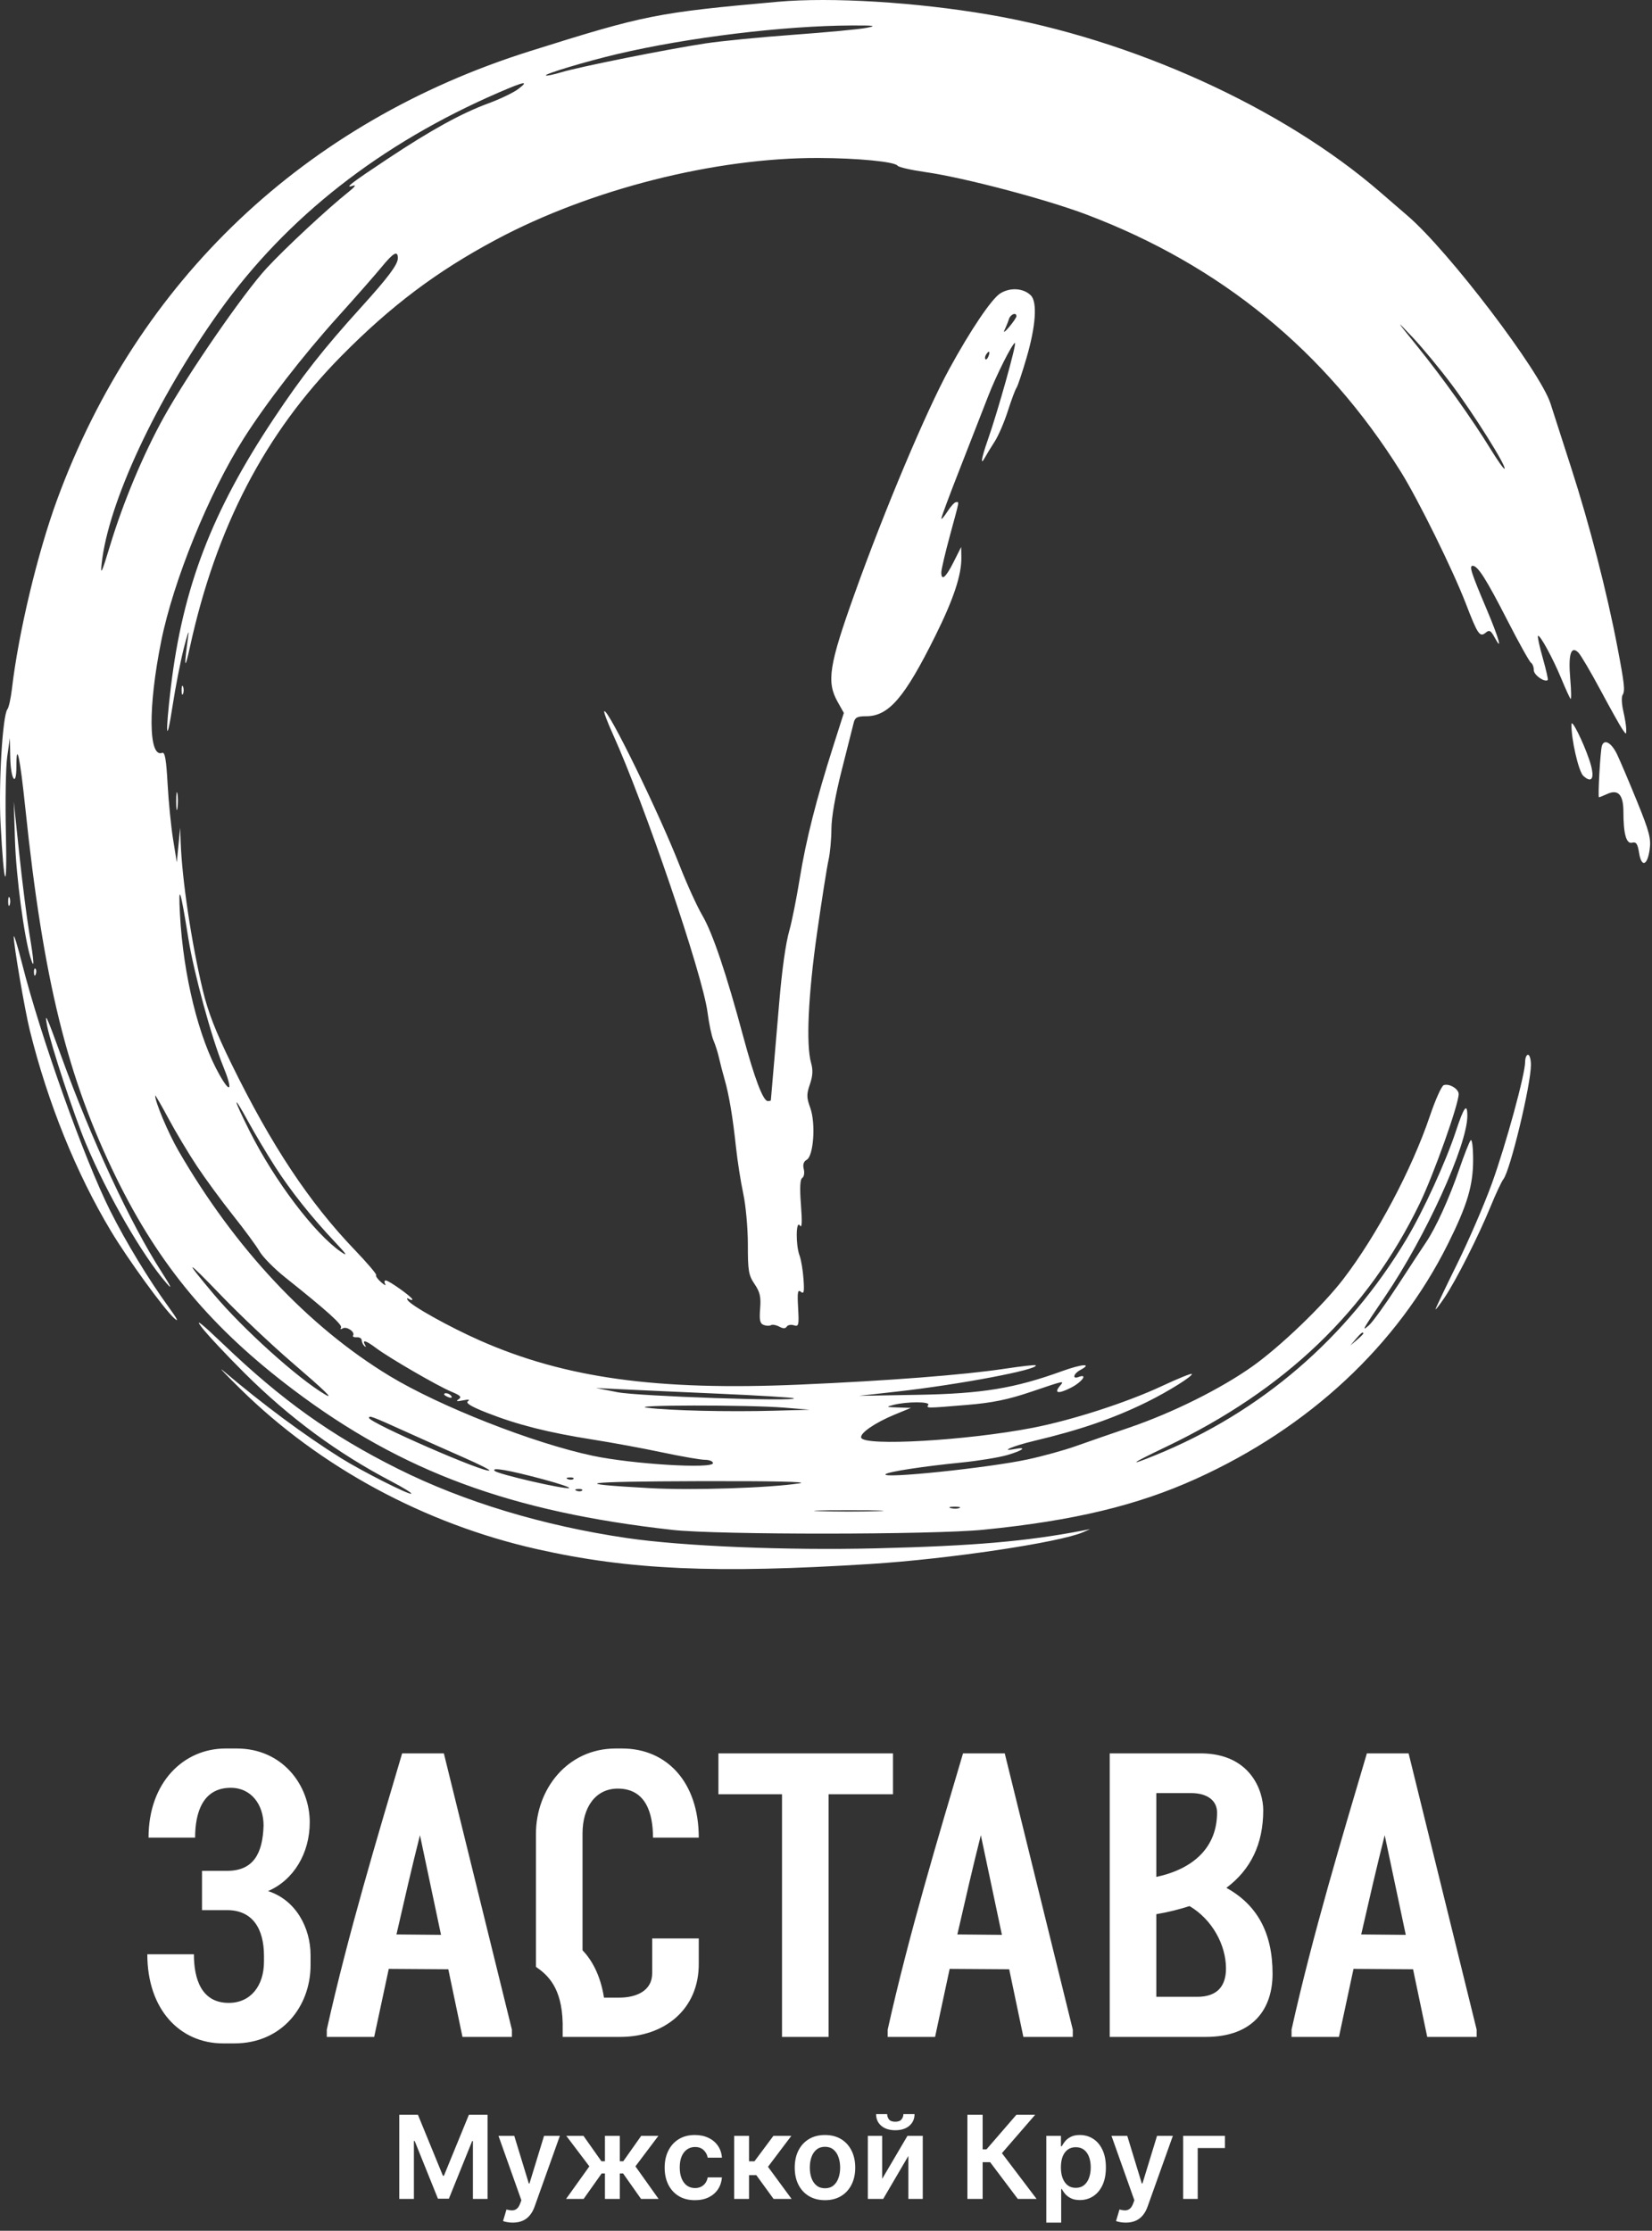
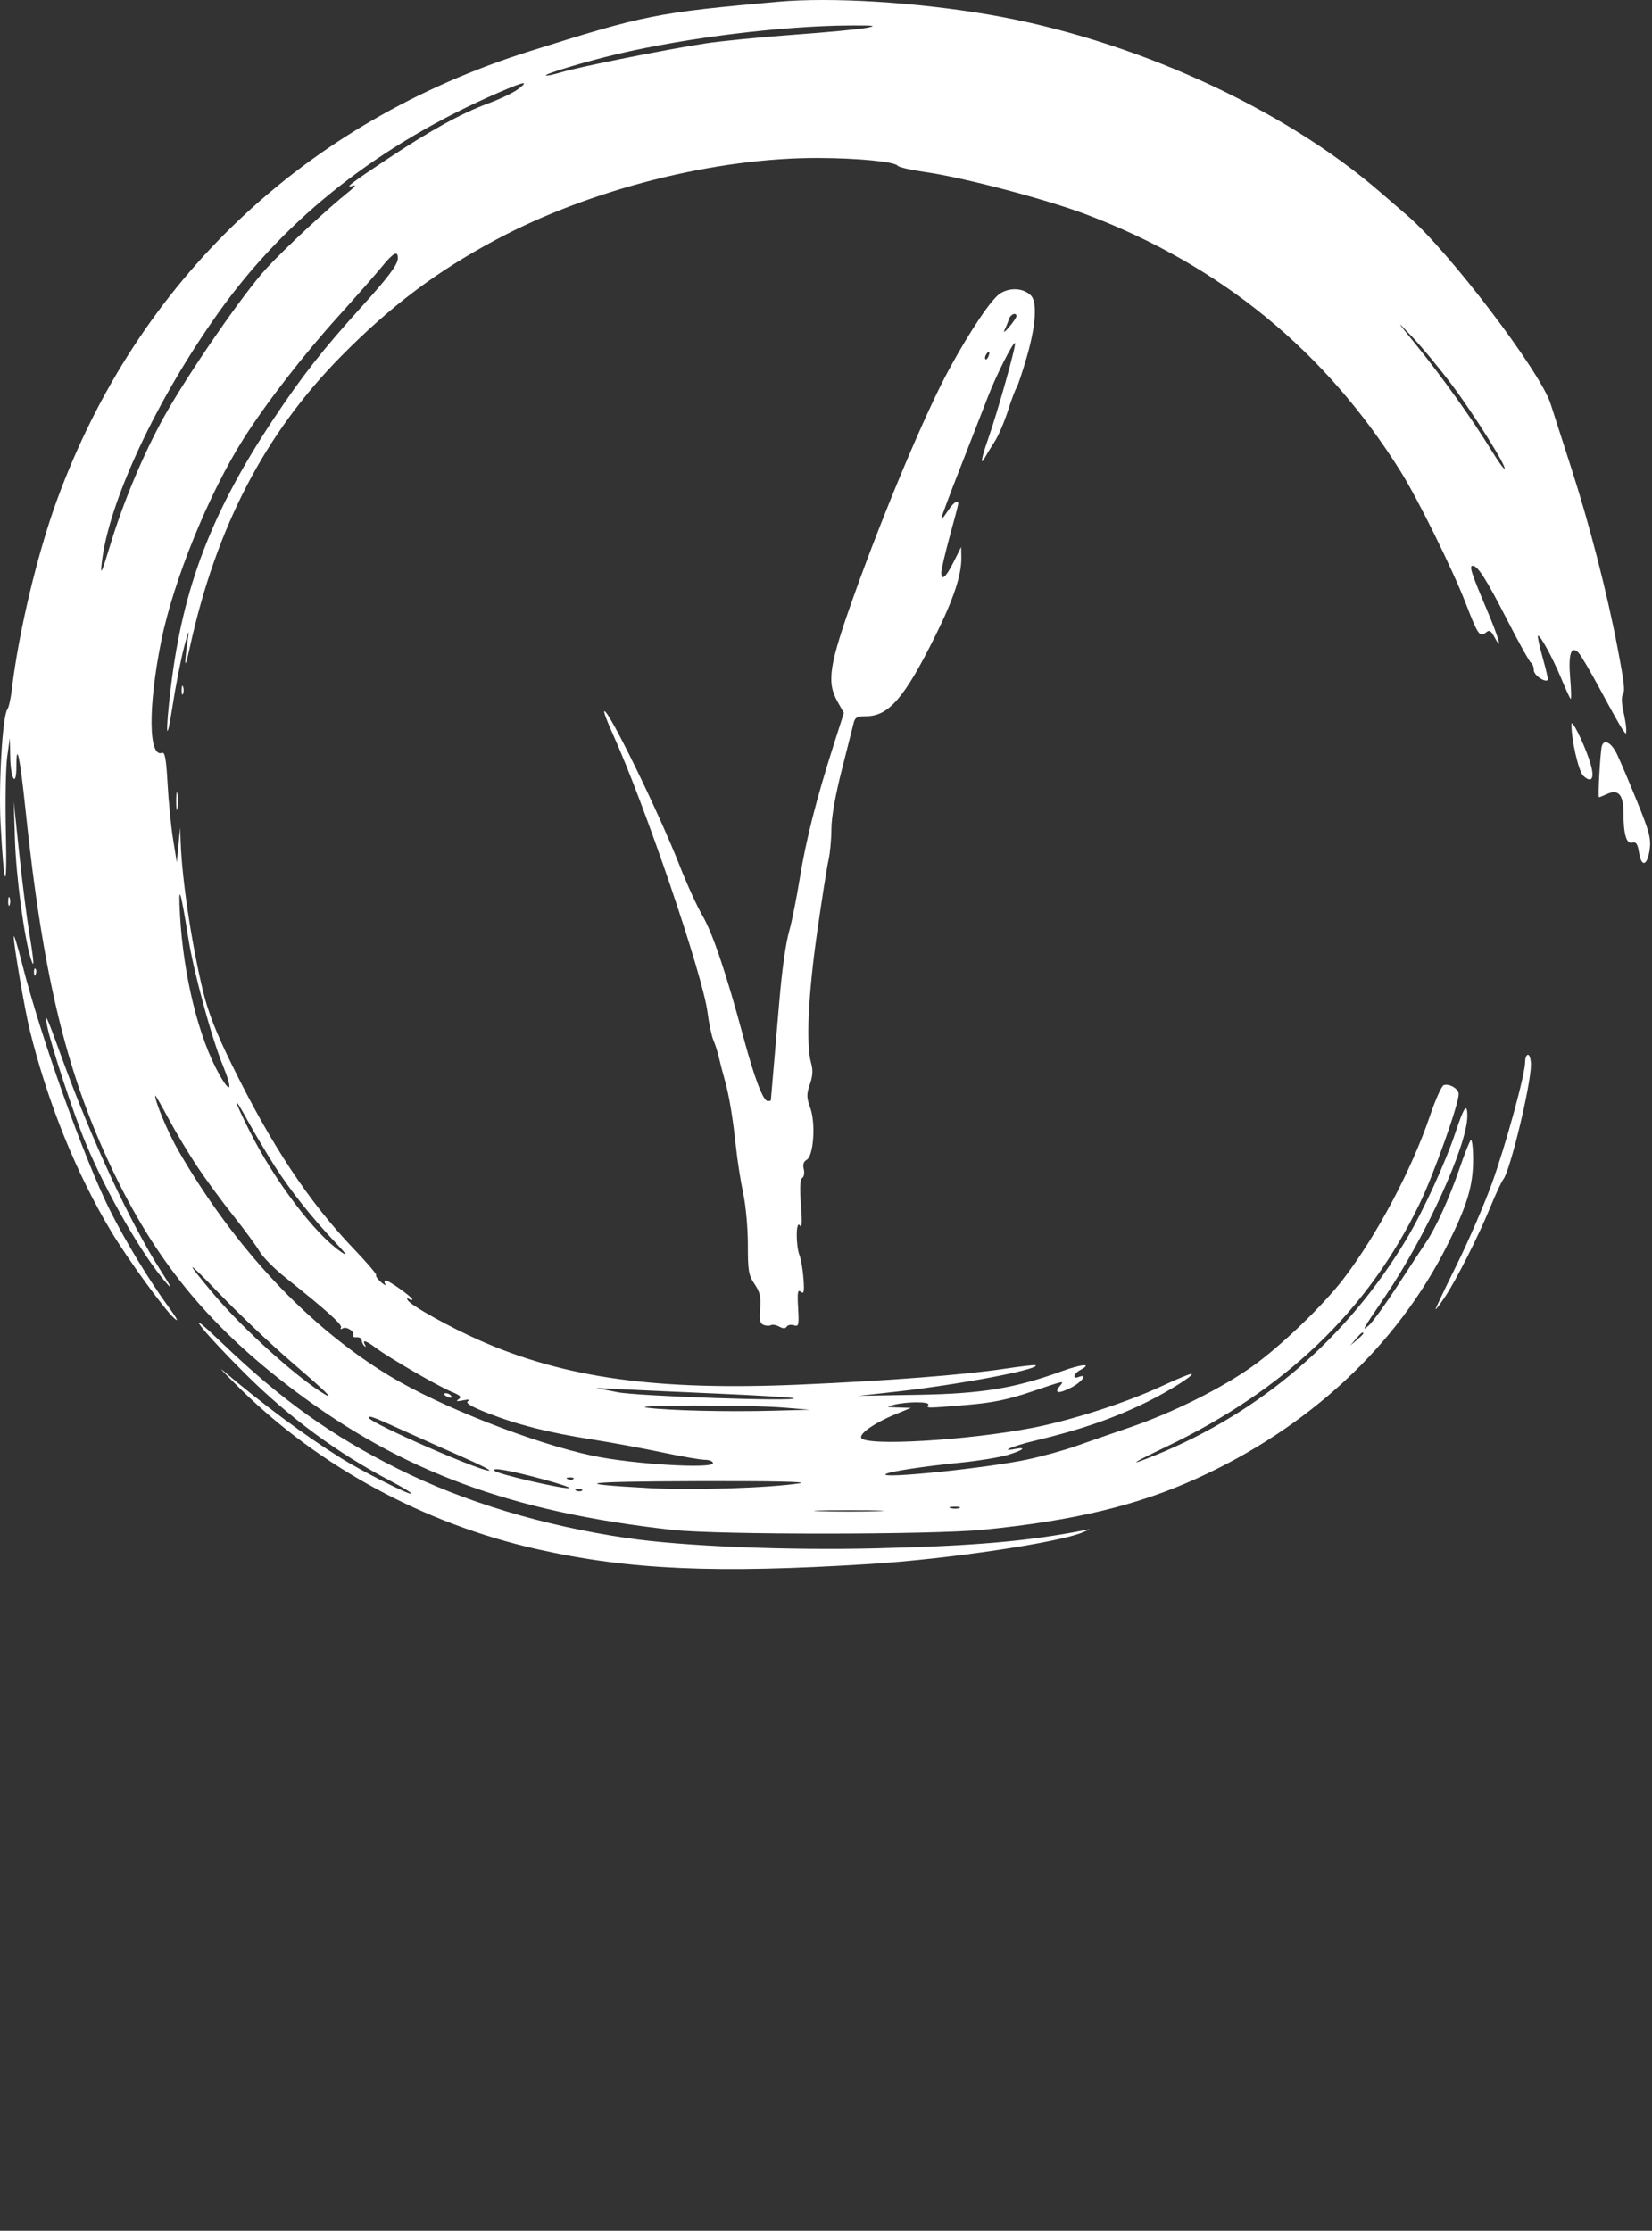
<svg xmlns="http://www.w3.org/2000/svg" width="571" height="771" viewBox="0 0 571 771" fill="none">
  <rect x="0" y="0" width="571" height="771" fill="#333333" stroke="none" />
-   <path d="M77.1 706.24C62.26 706.24 50.92 694.62 50.92 675.44H67.02C67.02 683.84 69.54 692.24 79.06 692.24C86.62 692.24 91.24 686.36 91.24 677.96V676C91.24 666.62 87.32 660.18 78.5 660.18H69.82V646.6H78.5C87.6 646.6 90.82 640.58 91.1 630.92C91.1 623.78 86.9 617.9 79.76 617.9C70.1 617.9 67.44 626.44 67.44 635.12H51.34C51.34 615.94 63.52 604.32 77.94 604.32H81.86C97.68 604.32 107.06 617.06 107.06 629.8C107.06 640.58 101.46 649.82 92.64 653.6C102.3 656.68 107.34 666.34 107.34 675.72V679.22C107.34 693.36 97.54 706.24 81.02 706.24H77.1ZM153.414 606L176.934 701.48V704H159.854L154.954 680.62L134.374 680.48L129.334 704H112.954V701.48C120.234 668.72 130.594 634.42 138.994 606H153.414ZM137.034 668.58L152.434 668.72L145.154 634.28C142.354 645.34 139.694 656.96 137.034 668.58ZM241.523 678.52C241.663 694.62 229.483 704 214.363 704H194.483V699.24C194.203 686.92 189.303 682.58 185.243 679.78V633.86C185.243 618.46 196.023 604.32 212.823 604.32H215.063C230.463 604.32 241.523 615.94 241.523 635.12H225.703C225.703 626.58 223.183 618.18 213.523 618.18C205.963 618.18 201.343 624.48 201.343 633.72V674.04C204.423 677.26 207.503 682.44 208.763 690.42H214.083C219.963 690.42 225.423 688.04 225.423 682.02V669.98H241.523V678.52ZM308.656 606V620.14H286.396V704H270.296V620.14H248.316V606H308.656ZM347.281 606L370.801 701.48V704H353.721L348.821 680.62L328.241 680.48L323.201 704H306.821V701.48C314.101 668.72 324.461 634.42 332.861 606H347.281ZM330.901 668.58L346.301 668.72L339.021 634.28C336.221 645.34 333.561 656.96 330.901 668.58ZM439.851 682.16C439.851 694.06 433.411 704 416.751 704H383.571V606H415.211C432.291 606.14 436.631 619.02 436.631 625.6C436.631 637.36 432.291 646.18 423.891 652.48C434.531 658.36 439.851 668.02 439.851 682.16ZM411.571 619.72H399.671V648.7C412.691 645.9 420.671 638.34 420.671 626.44C420.671 622.52 417.591 619.72 411.571 619.72ZM413.811 690.14C420.951 690.14 423.751 686.22 423.751 680.34C423.751 672.22 418.991 663.4 411.151 658.78C407.651 659.9 403.871 660.88 399.671 661.58V690.14H413.811ZM486.871 606L510.391 701.48V704H493.311L488.411 680.62L467.831 680.48L462.791 704H446.411V701.48C453.691 668.72 464.051 634.42 472.451 606H486.871ZM470.491 668.58L485.891 668.72L478.611 634.28C475.811 645.34 473.151 656.96 470.491 668.58Z" fill="white" />
-   <path d="M138.006 730.909H144.455L153.091 751.989H153.432L162.069 730.909H168.517V760H163.461V740.014H163.191L155.151 759.915H151.373L143.333 739.972H143.063V760H138.006V730.909ZM177.225 768.182C176.524 768.182 175.875 768.125 175.279 768.011C174.692 767.907 174.223 767.784 173.873 767.642L175.066 763.636C175.814 763.854 176.481 763.958 177.069 763.949C177.656 763.939 178.172 763.755 178.617 763.395C179.071 763.045 179.455 762.457 179.767 761.634L180.208 760.455L172.296 738.182H177.75L182.779 754.659H183.006L188.049 738.182H193.517L184.782 762.642C184.374 763.797 183.835 764.787 183.162 765.611C182.49 766.444 181.666 767.079 180.691 767.514C179.725 767.959 178.569 768.182 177.225 768.182ZM195.655 760L203.709 748.736L195.726 738.182H201.664L207.871 746.974H209.093V738.182H214.235V746.974H215.428L221.635 738.182H227.573L219.632 748.736L227.644 760H221.578L215.371 751.193H214.235V760H209.093V751.193H207.956L201.721 760H195.655ZM240.186 760.426C238.008 760.426 236.138 759.948 234.576 758.991C233.023 758.035 231.825 756.714 230.982 755.028C230.149 753.333 229.732 751.383 229.732 749.176C229.732 746.96 230.158 745.005 231.01 743.31C231.863 741.605 233.065 740.279 234.618 739.332C236.181 738.376 238.027 737.898 240.158 737.898C241.929 737.898 243.496 738.224 244.86 738.878C246.233 739.522 247.327 740.436 248.141 741.619C248.955 742.794 249.419 744.167 249.533 745.739H244.618C244.419 744.687 243.946 743.812 243.198 743.111C242.459 742.401 241.47 742.045 240.229 742.045C239.178 742.045 238.255 742.33 237.459 742.898C236.664 743.456 236.043 744.261 235.598 745.312C235.163 746.364 234.945 747.623 234.945 749.091C234.945 750.578 235.163 751.856 235.598 752.926C236.034 753.987 236.645 754.806 237.431 755.384C238.226 755.952 239.159 756.236 240.229 756.236C240.987 756.236 241.664 756.094 242.26 755.81C242.866 755.516 243.373 755.095 243.78 754.545C244.187 753.996 244.467 753.329 244.618 752.543H249.533C249.41 754.086 248.955 755.455 248.169 756.648C247.383 757.831 246.313 758.759 244.959 759.432C243.605 760.095 242.014 760.426 240.186 760.426ZM253.755 760V738.182H258.897V746.989H260.772L267.335 738.182H273.528L265.446 748.892L273.613 760H267.392L261.412 751.776H258.897V760H253.755ZM285.147 760.426C283.017 760.426 281.17 759.957 279.608 759.02C278.045 758.082 276.833 756.771 275.971 755.085C275.119 753.4 274.693 751.43 274.693 749.176C274.693 746.922 275.119 744.948 275.971 743.253C276.833 741.558 278.045 740.241 279.608 739.304C281.17 738.366 283.017 737.898 285.147 737.898C287.278 737.898 289.125 738.366 290.687 739.304C292.25 740.241 293.457 741.558 294.309 743.253C295.171 744.948 295.602 746.922 295.602 749.176C295.602 751.43 295.171 753.4 294.309 755.085C293.457 756.771 292.25 758.082 290.687 759.02C289.125 759.957 287.278 760.426 285.147 760.426ZM285.176 756.307C286.331 756.307 287.297 755.99 288.074 755.355C288.85 754.711 289.428 753.849 289.806 752.77C290.195 751.69 290.389 750.488 290.389 749.162C290.389 747.827 290.195 746.619 289.806 745.54C289.428 744.451 288.85 743.584 288.074 742.94C287.297 742.296 286.331 741.974 285.176 741.974C283.992 741.974 283.007 742.296 282.221 742.94C281.445 743.584 280.862 744.451 280.474 745.54C280.095 746.619 279.906 747.827 279.906 749.162C279.906 750.488 280.095 751.69 280.474 752.77C280.862 753.849 281.445 754.711 282.221 755.355C283.007 755.99 283.992 756.307 285.176 756.307ZM304.924 753.04L313.659 738.182H318.944V760H313.972V745.128L305.265 760H299.966V738.182H304.924V753.04ZM312.253 730.682H316.103C316.103 732.339 315.501 733.684 314.299 734.716C313.105 735.739 311.486 736.25 309.441 736.25C307.414 736.25 305.8 735.739 304.597 734.716C303.404 733.684 302.812 732.339 302.821 730.682H306.642C306.642 731.364 306.851 731.974 307.267 732.514C307.694 733.045 308.418 733.31 309.441 733.31C310.444 733.31 311.159 733.045 311.586 732.514C312.021 731.984 312.244 731.373 312.253 730.682ZM351.802 760L342.228 747.287H339.643V760H334.373V730.909H339.643V742.869H340.964L351.305 730.909H357.797L346.305 744.176L358.294 760H351.802ZM361.646 768.182V738.182H366.703V741.79H367.001C367.266 741.259 367.64 740.696 368.123 740.099C368.606 739.493 369.26 738.977 370.083 738.551C370.907 738.116 371.958 737.898 373.237 737.898C374.922 737.898 376.442 738.329 377.797 739.19C379.16 740.043 380.24 741.307 381.035 742.983C381.84 744.65 382.243 746.695 382.243 749.119C382.243 751.515 381.85 753.551 381.064 755.227C380.278 756.903 379.208 758.182 377.853 759.062C376.499 759.943 374.965 760.384 373.251 760.384C372.001 760.384 370.964 760.175 370.14 759.759C369.316 759.342 368.654 758.84 368.152 758.253C367.659 757.656 367.276 757.093 367.001 756.562H366.788V768.182H361.646ZM366.689 749.091C366.689 750.502 366.887 751.738 367.285 752.798C367.692 753.859 368.275 754.687 369.032 755.284C369.799 755.871 370.727 756.165 371.816 756.165C372.953 756.165 373.904 755.862 374.672 755.256C375.439 754.64 376.016 753.802 376.404 752.741C376.802 751.671 377.001 750.455 377.001 749.091C377.001 747.737 376.807 746.534 376.419 745.483C376.03 744.432 375.453 743.608 374.686 743.011C373.919 742.415 372.962 742.116 371.816 742.116C370.718 742.116 369.785 742.405 369.018 742.983C368.251 743.561 367.669 744.37 367.271 745.412C366.883 746.454 366.689 747.68 366.689 749.091ZM389.1 768.182C388.399 768.182 387.75 768.125 387.154 768.011C386.567 767.907 386.098 767.784 385.748 767.642L386.941 763.636C387.689 763.854 388.356 763.958 388.944 763.949C389.531 763.939 390.047 763.755 390.492 763.395C390.946 763.045 391.33 762.457 391.642 761.634L392.083 760.455L384.171 738.182H389.625L394.654 754.659H394.881L399.924 738.182H405.392L396.657 762.642C396.249 763.797 395.71 764.787 395.037 765.611C394.365 766.444 393.541 767.079 392.566 767.514C391.6 767.959 390.444 768.182 389.1 768.182ZM423.382 738.182V742.401H413.979V760H408.951V738.182H423.382Z" fill="white" />
  <path fill-rule="evenodd" clip-rule="evenodd" d="M268.906 0.606C226.836 4.376 223.049 5.13 183.141 17.688C105.291 42.185 47.65 96.832 19.794 172.549C13.01 190.99 6.406 218.593 4.125 238.049C3.737 241.349 3.034 244.537 2.56 245.133C0.893 247.233 -0.528 270.886 0.192 284.549C1.394 307.374 2.532 309.534 2.036 288.049C1.782 277.049 1.988 265.124 2.493 261.549L3.413 255.049L3.54 261.74C3.685 269.39 5.665 272.373 5.665 264.941C5.665 255.843 6.903 261.591 8.745 279.244C14.944 338.636 23.287 372.549 40.185 407.049C55.056 437.41 73.163 459.064 101.571 480.464C138.994 508.654 176.643 522.55 232.442 528.766C248.014 530.5 322.222 530.466 339.836 528.715C370.944 525.624 392.969 520.354 413.38 511.118C452.474 493.426 482.948 465.034 500.409 430.034C507.151 416.521 509.17 409.793 509.17 400.845C509.17 396.568 508.794 393.571 508.324 394.099C507.86 394.621 506.093 399.101 504.396 404.054C500.974 414.052 496.307 424.327 492.915 429.337C491.69 431.146 487.259 437.896 483.068 444.337C478.877 450.779 474.424 456.949 473.17 458.049C470.436 460.448 470.815 459.772 478.796 448.019C492.791 427.41 507.172 395.806 507.172 385.661C507.172 380.972 505.978 382.568 503.228 390.931C499.738 401.553 491.944 418.575 486.13 428.273C465.602 462.519 435.885 488.081 399.305 502.96C389.388 506.993 390.746 505.933 403.005 500.072C444.251 480.349 472.761 453.021 490.664 416.049C495.534 405.99 504.174 381.739 504.174 378.127C504.174 376.313 500.852 374.353 498.989 375.069C498.254 375.351 496.114 380.134 494.233 385.697C487.99 404.158 475.893 426.949 464.323 442.049C457.258 451.27 442.572 465.374 432.878 472.25C421.917 480.024 405.203 488.331 390.287 493.417C383.968 495.572 375.62 498.466 371.736 499.848C367.853 501.23 360.435 503.278 355.252 504.397C341.724 507.32 304.161 511.222 306.104 509.503C307.08 508.639 318.895 506.826 332.344 505.477C338.113 504.899 345.193 503.746 348.078 502.916C353.496 501.357 355.294 499.939 350.75 500.808C345.112 501.887 350.296 499.693 357.319 498.028C373.357 494.226 385.109 490.169 396.66 484.447C403.982 480.82 412.51 475.461 411.911 474.862C411.675 474.626 407.067 476.498 401.671 479.022C389.437 484.744 370.478 490.865 356.799 493.507C334.126 497.887 298.659 499.923 297.66 496.902C297.148 495.356 302.424 491.718 309.258 488.903L314.861 486.596L310.365 486.454C306.238 486.324 306.115 486.25 308.867 485.549C313.445 484.383 321.575 484.383 320.855 485.549C320.11 486.756 319.994 486.756 334.342 485.558C343.025 484.833 348.378 483.738 356.266 481.074C368.306 477.007 367.943 477.08 366.29 479.073C364.201 481.593 365.867 481.816 370.209 479.598C374.016 477.655 376.146 474.627 372.804 475.911C370.526 476.786 371.015 474.775 373.389 473.503C377.789 471.146 374.026 471.381 367.083 473.897C350.672 479.845 339.481 481.685 317.358 482.073L296.879 482.432L309.866 480.982C331.555 478.559 359.384 473.282 357.964 471.862C357.768 471.665 352.934 472.21 347.223 473.072C333.096 475.206 306.975 477.226 276.311 478.555C227.091 480.689 195.348 476.307 165.918 463.318C155.345 458.651 142.086 451.256 140.927 449.379C140.494 448.679 140.668 448.515 141.377 448.954C142.011 449.346 142.53 449.418 142.53 449.114C142.53 448.332 134.427 442.549 133.33 442.549C132.831 442.549 132.751 443.112 133.153 443.799C133.554 444.487 132.904 444.189 131.707 443.138C130.51 442.088 129.753 441.005 130.026 440.733C130.297 440.461 126.954 436.52 122.596 431.976C106.878 415.588 93.839 395.922 80.053 367.807C74.56 356.607 71.896 349.771 70.105 342.28C66.169 325.819 62.905 303.98 62.449 291.049L62.273 286.049L61.69 292.049L61.108 298.049L59.82 290.049C59.111 285.649 58.258 277.026 57.925 270.887C57.471 262.553 57.002 259.847 56.069 260.205C51.304 262.036 51.138 244.375 55.708 221.653C59.932 200.65 72.193 170.514 84.231 151.549C92.013 139.288 104.721 122.87 116.753 109.53C122.964 102.644 129.785 94.881 131.911 92.28C136.01 87.265 137.553 86.444 137.507 89.299C137.473 91.467 134.125 95.932 124.875 106.14C111.686 120.696 104.428 129.945 94.595 144.728C73.174 176.932 63.175 203.041 59.051 237.549C57.083 254.015 57.46 258.204 59.636 244.049C60.651 237.449 62.401 228.449 63.527 224.049C64.652 219.649 65.379 217.448 65.143 219.159C63.556 230.645 63.728 232.405 65.601 223.838C74.703 182.211 91.555 149.809 118.055 122.976C135.167 105.649 151.014 93.738 171.502 82.803C204.126 65.392 247.167 54.495 282.892 54.601C296.482 54.642 309.32 55.895 310.243 57.272C310.585 57.781 314.911 58.773 319.856 59.477C333.124 61.364 361.542 68.853 375.539 74.152C421.933 91.714 458.116 121.32 484.181 163.049C490.151 172.606 502.182 196.996 506.625 208.549C510.779 219.351 511.477 220.367 513.556 218.64C514.772 217.63 515.297 217.908 516.555 220.232C519.553 225.769 518.086 220.568 513.779 210.397C508.471 197.86 507.732 195.549 509.03 195.549C510.791 195.549 513.688 200.109 521.032 214.441C524.988 222.16 528.656 228.744 529.186 229.072C529.715 229.399 530.149 230.555 530.149 231.64C530.149 233.318 533.927 235.962 534.976 235.017C535.159 234.853 534.383 231.445 533.251 227.444C532.12 223.443 531.369 219.994 531.583 219.781C532.195 219.167 536.709 227.423 539.658 234.549C541.137 238.124 542.58 241.274 542.863 241.549C543.147 241.824 543.09 238.674 542.738 234.549C542.017 226.12 543 222.982 545.557 225.549C546.378 226.374 549.823 232.224 553.211 238.549C556.599 244.874 559.99 250.937 560.745 252.022C562.111 253.985 562.117 253.985 562.093 252.022C562.08 250.937 561.621 248.108 561.075 245.735C560.528 243.362 560.412 240.887 560.819 240.235C561.746 238.745 561.513 236.581 559.027 223.549C555.432 204.714 549.384 181.244 543.155 161.961C539.795 151.559 536.551 141.474 535.943 139.549C532.446 128.463 500.633 86.651 486.487 74.549C484.88 73.174 480.673 69.54 477.136 66.473C443.358 37.178 391.22 13.512 341.834 5.058C316.665 0.75 287.3 -1.043 268.906 0.606ZM299.458 9.635C297.03 10.112 285.736 11.179 274.362 12.005C262.986 12.832 249.237 14.183 243.81 15.007C230.594 17.015 200.188 23.101 194.027 24.973C191.304 25.799 188.898 26.296 188.679 26.076C188.151 25.547 202.78 21.168 213.461 18.658C237.804 12.936 271.026 8.89 294.381 8.803C302.405 8.774 303.189 8.902 299.458 9.635ZM179.035 30.831C177.409 32.051 172.804 34.254 168.8 35.727C159.492 39.151 149.103 44.868 134.039 54.858C121.245 63.342 118.747 65.283 122.051 64.171C123.211 63.779 122.584 64.659 120.552 66.271C113.434 71.916 98.627 85.694 92.14 92.707C84.233 101.256 64.983 129.152 56.691 144.077C49.524 156.977 42.551 173.623 37.992 188.715C35.188 197.998 34.672 199.096 35.138 194.786C37.424 173.671 54.032 138.102 75.87 107.549C99.113 75.029 131.568 49.629 172.501 31.923C181.357 28.092 183.066 27.806 179.035 30.831ZM345.74 101.398C342.741 103.27 335.461 114.06 328.094 127.549C320.089 142.208 305.777 176.175 295.439 205.049C286.518 229.971 285.626 235.637 289.529 242.59L291.67 246.403L288.059 257.726C282.127 276.331 278.579 290.322 276.438 303.549C275.325 310.424 273.708 318.524 272.844 321.549C271.565 326.028 270.317 334.9 269.326 346.549C268.258 359.093 266.459 380.108 266.437 380.299C266.421 380.436 265.943 380.549 265.374 380.549C263.767 380.549 260.785 372.707 256.901 358.263C251.031 336.436 246.312 322.459 242.775 316.416C240.934 313.271 237.434 305.602 234.998 299.374C227.785 280.924 210.056 244.624 208.849 245.832C208.623 246.057 209.949 249.573 211.793 253.645C222.817 277.98 242.853 336.835 244.545 349.852C245.06 353.811 245.982 358.174 246.593 359.549C247.205 360.924 248.064 363.624 248.499 365.549C248.936 367.474 249.813 370.849 250.448 373.049C251.978 378.34 253.288 386.151 254.393 396.549C254.89 401.224 256.019 408.424 256.902 412.549C257.789 416.691 258.501 424.596 258.492 430.205C258.479 439.208 258.743 440.751 260.808 443.798C262.684 446.565 263.059 448.215 262.734 452.269C262.415 456.251 262.672 457.435 263.961 457.93C264.857 458.274 265.99 458.308 266.478 458.006C266.967 457.704 268.248 457.929 269.325 458.505C270.683 459.233 271.479 459.235 271.926 458.511C272.281 457.937 273.394 457.729 274.4 458.049C276.071 458.58 276.197 458.057 275.857 452.002C275.555 446.609 275.729 445.578 276.799 446.467C277.866 447.353 278.04 446.516 277.722 442.031C277.507 438.99 276.896 435.358 276.365 433.961C275.004 430.378 275.087 421.55 276.463 423.549C277.188 424.603 277.3 422.483 276.839 416.425C276.39 410.52 276.534 407.584 277.294 407.113C277.904 406.736 278.14 405.373 277.817 404.084C277.423 402.513 277.756 401.447 278.831 400.845C281.219 399.508 281.992 388.233 280.061 382.903C278.764 379.324 278.747 378.21 279.936 374.756C280.928 371.872 281.045 369.82 280.355 367.408C278.555 361.126 279.334 344 282.398 322.513C284.049 310.933 285.836 299.567 286.37 297.254C286.902 294.941 287.352 290.124 287.368 286.549C287.386 282.454 288.719 274.869 290.969 266.049C292.935 258.349 294.784 251.037 295.078 249.799C295.515 247.963 296.299 247.549 299.345 247.549C307.179 247.549 312.642 241.205 323.308 219.719C329.629 206.987 332.387 198.65 332.283 192.589L332.222 189.049L329.578 194.299C326.881 199.656 325.345 200.929 325.356 197.799C325.359 196.837 326.705 191.099 328.348 185.049C331.807 172.301 331.579 173.549 330.443 173.549C329.948 173.549 328.607 175.012 327.463 176.799C326.319 178.586 325.376 179.665 325.367 179.196C325.358 178.727 328.294 170.852 331.89 161.696C335.487 152.54 339.815 141.449 341.508 137.049C344.273 129.858 349.956 118.549 350.803 118.549C351.508 118.549 344.881 142.221 341.436 152.014C339.177 158.435 338.727 161.282 340.484 158.049C341.082 156.949 342.591 154.474 343.84 152.549C345.088 150.624 347.118 145.899 348.351 142.049C349.584 138.199 350.927 134.599 351.338 134.049C351.748 133.499 353.328 128.774 354.848 123.549C358.025 112.639 358.586 104.393 356.307 102.109C353.767 99.564 349.174 99.255 345.74 101.398ZM351.32 109.299C351.317 109.711 350.173 111.399 348.777 113.049C347.381 114.699 346.677 115.149 347.211 114.049C347.744 112.949 348.426 111.262 348.723 110.299C349.249 108.597 351.33 107.796 351.32 109.299ZM501.818 132.985C509.396 143.097 520.789 161.252 520.032 162.01C519.808 162.233 517.643 159.183 515.22 155.232C508.851 144.848 498.589 130.468 489.756 119.549C482.305 110.339 482.257 110.245 488.173 116.485C491.529 120.025 497.67 127.45 501.818 132.985ZM341.679 123.092C341.354 123.941 340.873 124.421 340.611 124.159C340.35 123.897 340.432 123.202 340.794 122.616C341.779 121.02 342.355 121.33 341.679 123.092ZM62.767 238.549C62.767 239.924 62.994 240.487 63.27 239.799C63.548 239.112 63.548 237.987 63.27 237.299C62.994 236.612 62.767 237.174 62.767 238.549ZM543.18 250.258C542.999 255.22 545.614 266.673 547.269 268.173C550.522 271.119 551.386 268.613 549.256 262.415C547.105 256.157 543.247 248.437 543.18 250.258ZM553.675 257.799C553.136 259.533 552.233 275.549 552.675 275.549C552.872 275.549 554.164 275.033 555.547 274.402C559.303 272.689 561.118 274.691 561.118 280.546C561.118 288.249 562.118 291.782 564.148 291.251C565.529 290.889 566.03 291.624 566.529 294.746C567.356 299.928 569.426 299.243 570.201 293.53C570.704 289.832 570.052 287.35 565.888 277.111C563.19 270.477 560.074 263.136 558.964 260.799C557.008 256.681 554.469 255.241 553.675 257.799ZM60.897 277.049C60.905 279.799 61.099 280.805 61.328 279.285C61.557 277.765 61.551 275.515 61.314 274.285C61.078 273.055 60.89 274.299 60.897 277.049ZM5.181 290.549C5.576 302.987 8.352 323.88 10.562 331.049C11.976 335.634 11.819 332.64 10.108 322.364C9.254 317.241 7.7 304.949 6.653 295.049L4.751 277.049L5.181 290.549ZM65.13 324.496C66.995 336.198 73.138 358.748 77.09 368.401C80.481 376.681 79.8 378.416 75.876 371.494C68.686 358.811 63.348 337.16 62.208 316.049C61.603 304.861 62.34 306.993 65.13 324.496ZM2.826 311.549C2.826 312.924 3.053 313.487 3.329 312.799C3.607 312.112 3.607 310.987 3.329 310.299C3.053 309.612 2.826 310.174 2.826 311.549ZM4.756 323.674C4.625 326.049 8.556 349.055 10.289 356.049C16.517 381.199 26.324 405.453 38.387 425.549C44.145 435.142 56.597 452.307 60.148 455.549C61.984 457.224 61.341 455.928 58.206 451.625C51.458 442.367 43.504 429.253 38.078 418.442C29.117 400.585 13.984 358.142 7.63 333.049C6.099 326.999 4.805 322.78 4.756 323.674ZM11.738 336.132C11.786 337.297 12.023 337.534 12.341 336.737C12.63 336.015 12.594 335.152 12.263 334.82C11.931 334.488 11.695 335.078 11.738 336.132ZM16.301 354.622C17.575 361.183 25.62 385.593 29.703 395.288C37.171 413.023 49.335 434.075 57.588 443.549C59.684 445.955 59.127 444.704 55.807 439.549C45.081 422.895 31.605 393.881 21.081 364.793C16.131 351.11 15.256 349.248 16.301 354.622ZM527.152 367.006C527.152 371.314 520.491 395.662 515.642 409.081C513.065 416.213 507.632 428.779 503.569 437.004C499.506 445.229 496.184 452.204 496.186 452.504C496.189 452.804 497.563 451.024 499.241 448.549C503.173 442.747 511.014 427.259 515.187 417.049C516.985 412.649 518.988 408.374 519.638 407.549C522.006 404.545 529.15 374.89 529.15 368.066C529.15 366.132 528.7 364.549 528.151 364.549C527.601 364.549 527.152 365.655 527.152 367.006ZM68.11 403.097C71.051 407.523 76.665 415.173 80.586 420.097C84.507 425.021 88.623 430.624 89.73 432.549C90.838 434.474 94.848 438.524 98.644 441.549C113.125 453.094 118.457 457.897 117.863 458.86C117.507 459.436 117.753 459.544 118.443 459.117C119.776 458.293 122.801 460.333 122.051 461.549C121.788 461.975 122.343 462.261 123.286 462.186C124.228 462.111 125.011 462.574 125.024 463.216C125.037 463.857 125.457 464.757 125.957 465.216C126.485 465.7 126.565 465.525 126.148 464.799C125.044 462.879 126.536 463.306 129.949 465.888C134.349 469.217 151.284 479.034 156.001 480.991C159.168 482.305 159.678 482.843 158.499 483.626C157.435 484.332 157.863 484.437 160.013 483.998C161.942 483.605 162.553 483.712 161.728 484.298C160.83 484.935 162.868 486.159 168.498 488.365C178.911 492.445 189.517 495.125 204.72 497.519C211.451 498.578 222.352 500.59 228.945 501.989C235.539 503.388 242.17 504.537 243.681 504.541C245.191 504.545 246.428 505.06 246.428 505.685C246.428 507.733 218.602 506.04 204.95 503.16C184.377 498.821 151.941 486.07 134.495 475.463C106.446 458.41 81.222 431.485 61.699 397.758C58.153 391.632 53.575 380.78 53.635 378.642C53.644 378.316 55.702 381.874 58.207 386.549C60.713 391.224 65.17 398.671 68.11 403.097ZM94.958 403.042C100.402 411.549 107.627 420.64 115.948 429.455C119.832 433.568 120.296 434.344 117.895 432.701C108.791 426.472 94.863 408.057 86.219 390.819C80.496 379.407 80.208 377.434 85.741 387.549C87.997 391.674 92.145 398.646 94.958 403.042ZM100.821 470.796C112.476 480.822 115.643 483.893 112.31 481.933C102.977 476.444 84.007 459.354 73.883 447.314C63.27 434.692 64.071 434.874 76.642 447.943C82.935 454.485 93.816 464.768 100.821 470.796ZM69.565 458.549C71.426 461.024 78.153 468.227 84.513 474.556C100.065 490.032 116.623 502.244 135.316 512.022C139.315 514.115 142.396 516.017 142.163 516.25C141.59 516.824 124.967 508.413 117.822 503.935C105.112 495.968 90.967 485.471 77.018 473.653C75.328 472.221 78.084 475.121 83.143 480.097C110.614 507.119 146.752 526.643 185.488 535.389C217.416 542.598 247.244 543.928 300.967 540.535C327.878 538.836 366.154 533.121 374.305 529.585L376.8 528.503L374.283 528.987C354.781 532.739 336.555 534.308 302.873 535.136C271.906 535.897 235.943 534.413 216.673 531.579C187.676 527.314 160.373 519.058 137.538 507.651C114.484 496.134 97.402 483.942 77.148 464.549C69.708 457.426 67.269 455.496 69.565 458.549ZM471.207 460.894C471.207 461.084 470.195 462.096 468.959 463.144L466.711 465.049L468.615 462.799C470.403 460.685 471.207 460.094 471.207 460.894ZM247.927 481.665C262.213 482.291 274.126 483.019 274.401 483.283C275.633 484.469 220.51 482.571 213.461 481.184L205.968 479.711L213.96 480.118C218.356 480.343 233.641 481.039 247.927 481.665ZM153.52 481.942C153.52 482.158 154.217 482.603 155.07 482.931C155.959 483.272 156.36 483.104 156.01 482.538C155.424 481.587 153.52 481.132 153.52 481.942ZM270.904 486.496L279.895 487.232L267.407 487.574C251.704 488.004 231.396 487.531 223.785 486.557C216.011 485.562 258.816 485.507 270.904 486.496ZM139.828 494.619C145.985 497.407 155.194 501.518 160.294 503.754C165.393 505.991 169.387 508 169.168 508.219C168.006 509.381 127.545 491.708 127.545 490.039C127.545 489.138 128.574 489.522 139.828 494.619ZM187.865 511.311C193.292 512.77 197.271 514.118 196.703 514.307C195.152 514.825 172.152 509.525 171.002 508.384C169.606 506.999 175.848 508.082 187.865 511.311ZM198.205 511.153C197.873 511.485 197.011 511.521 196.291 511.232C195.493 510.913 195.73 510.676 196.894 510.628C197.947 510.585 198.536 510.821 198.205 511.153ZM276.399 512.658C266.035 514.272 239.224 515.138 224.598 514.331C195.968 512.753 200.796 512.047 241.068 511.926C266.846 511.848 279.868 512.118 276.399 512.658ZM201.202 515.153C200.87 515.485 200.008 515.521 199.288 515.232C198.49 514.913 198.727 514.676 199.891 514.628C200.944 514.585 201.533 514.821 201.202 515.153ZM331.613 521.205C330.937 521.479 329.588 521.496 328.616 521.242C327.644 520.988 328.198 520.764 329.846 520.744C331.494 520.724 332.29 520.931 331.613 521.205ZM303.122 522.295C297.765 522.474 288.999 522.474 283.642 522.295C278.284 522.115 282.667 521.968 293.382 521.968C304.096 521.968 308.48 522.115 303.122 522.295Z" fill="white" />
</svg>